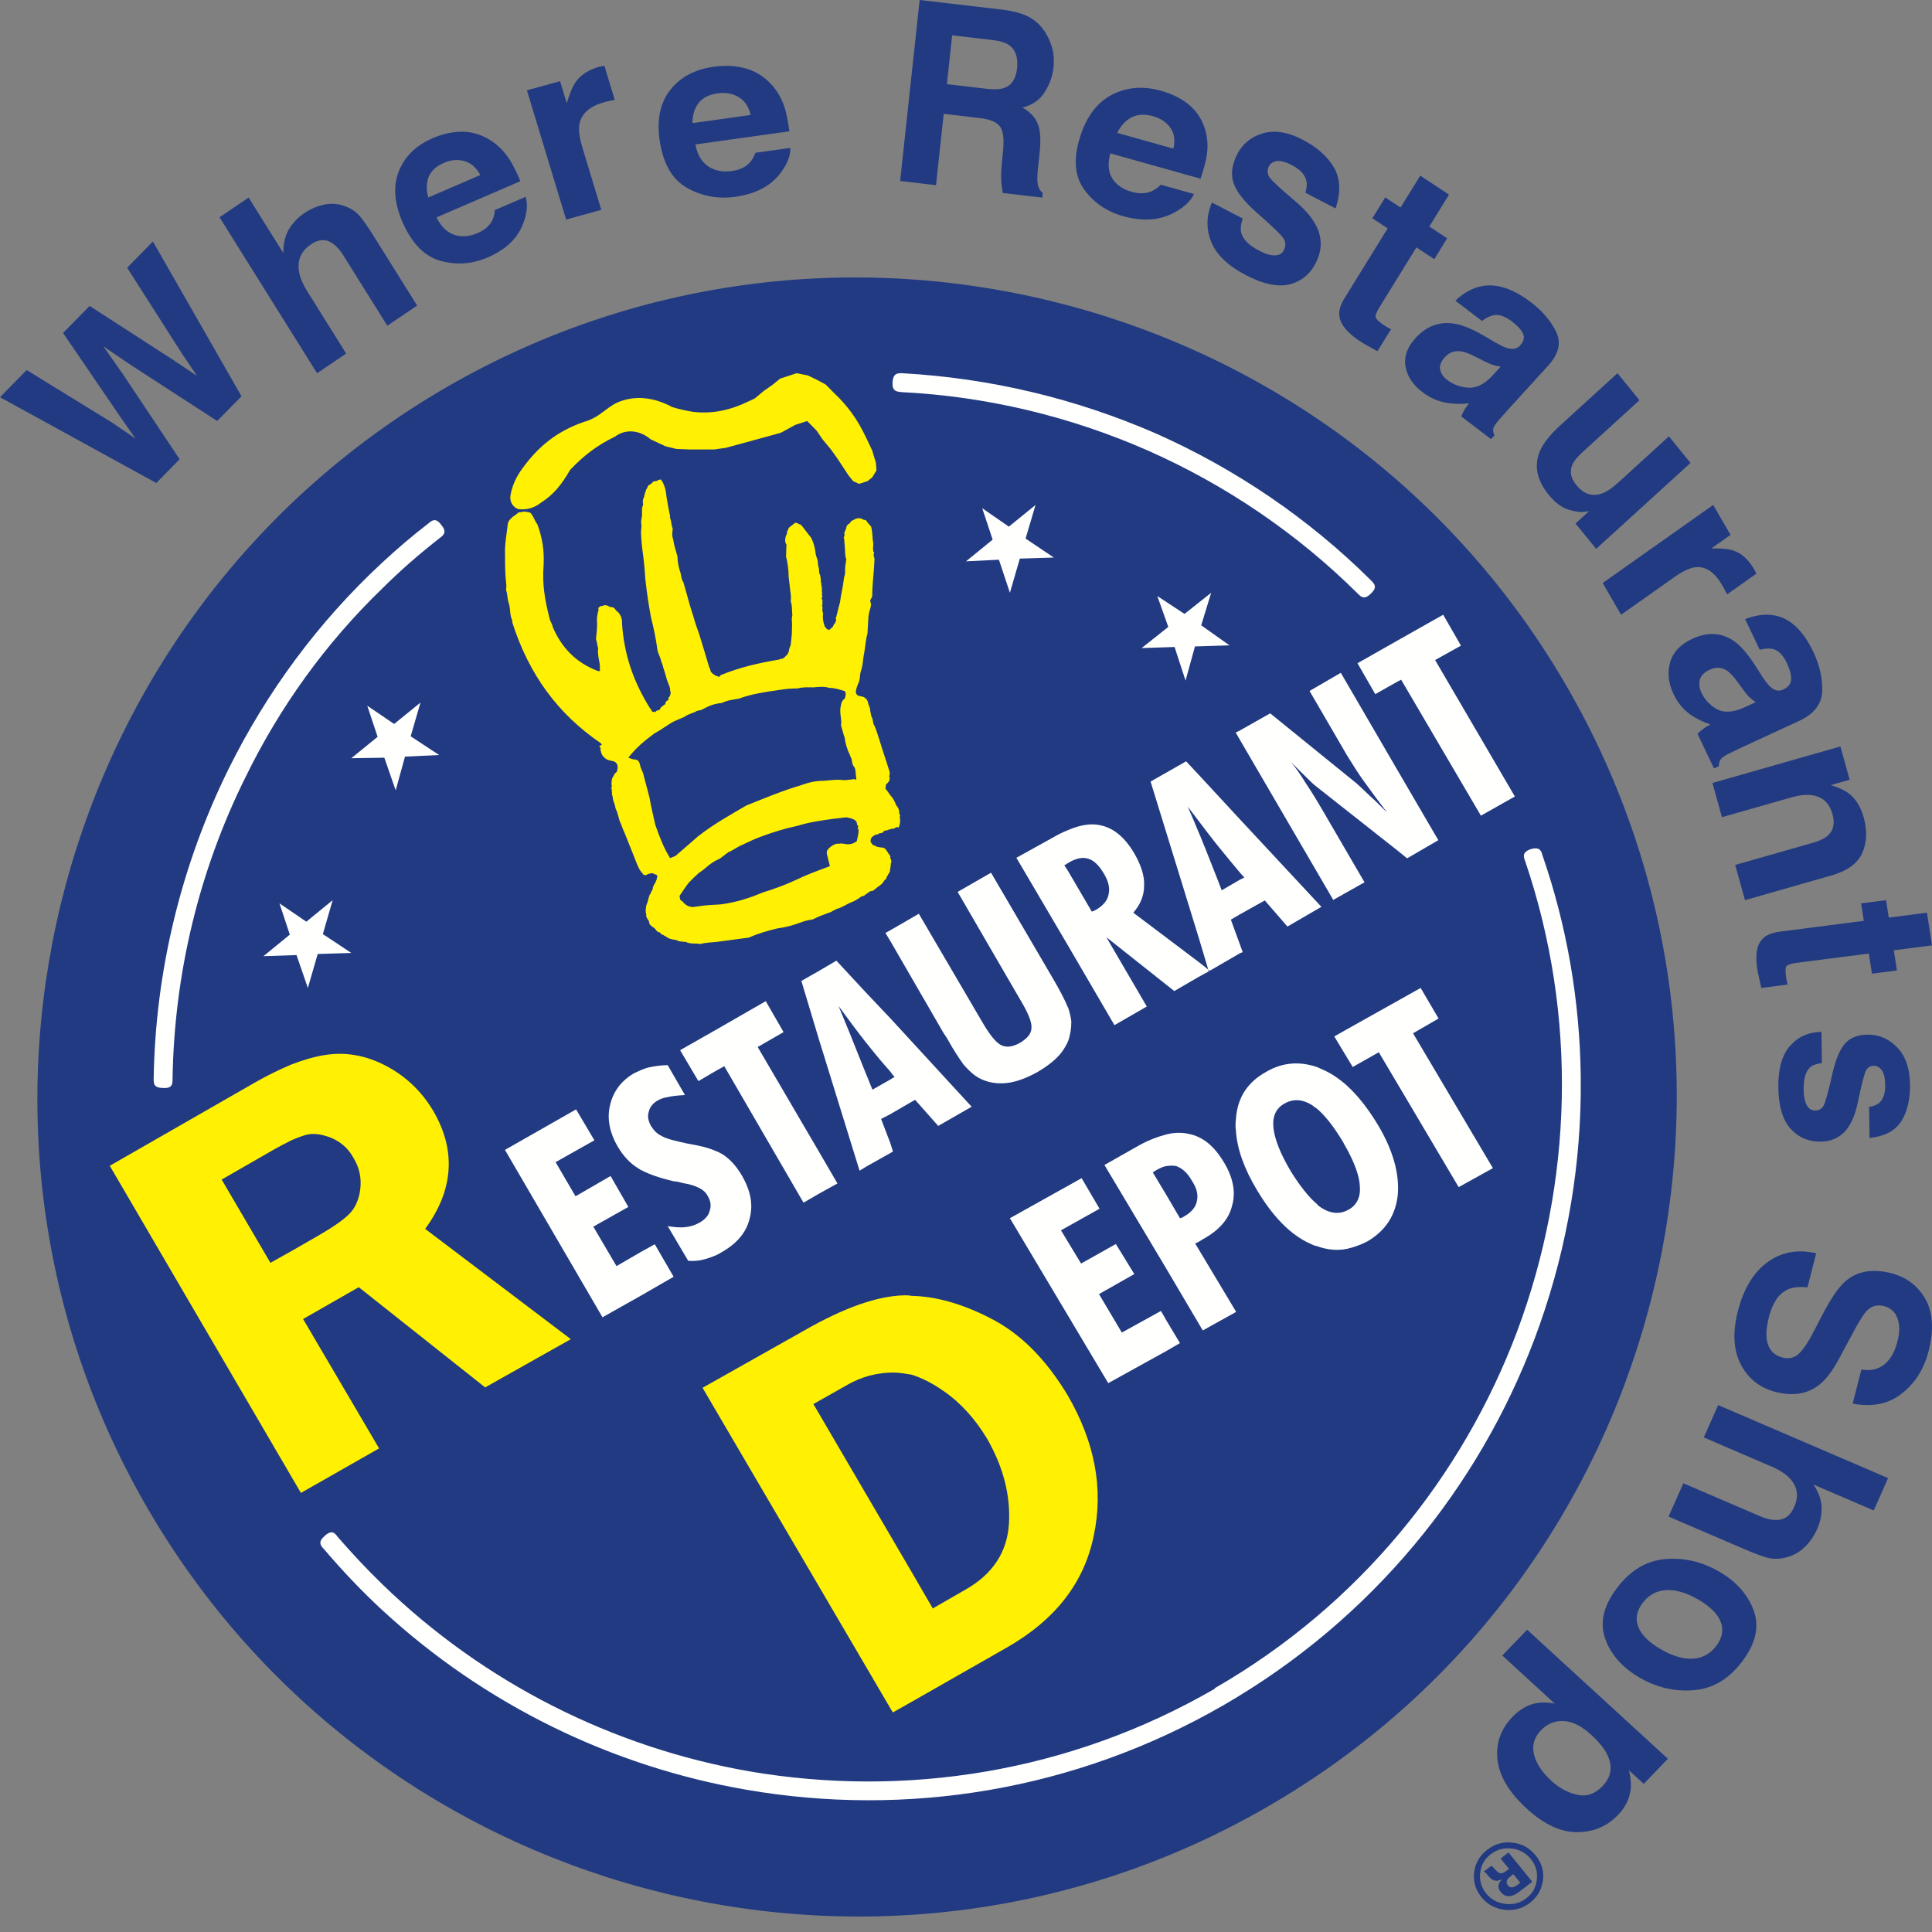
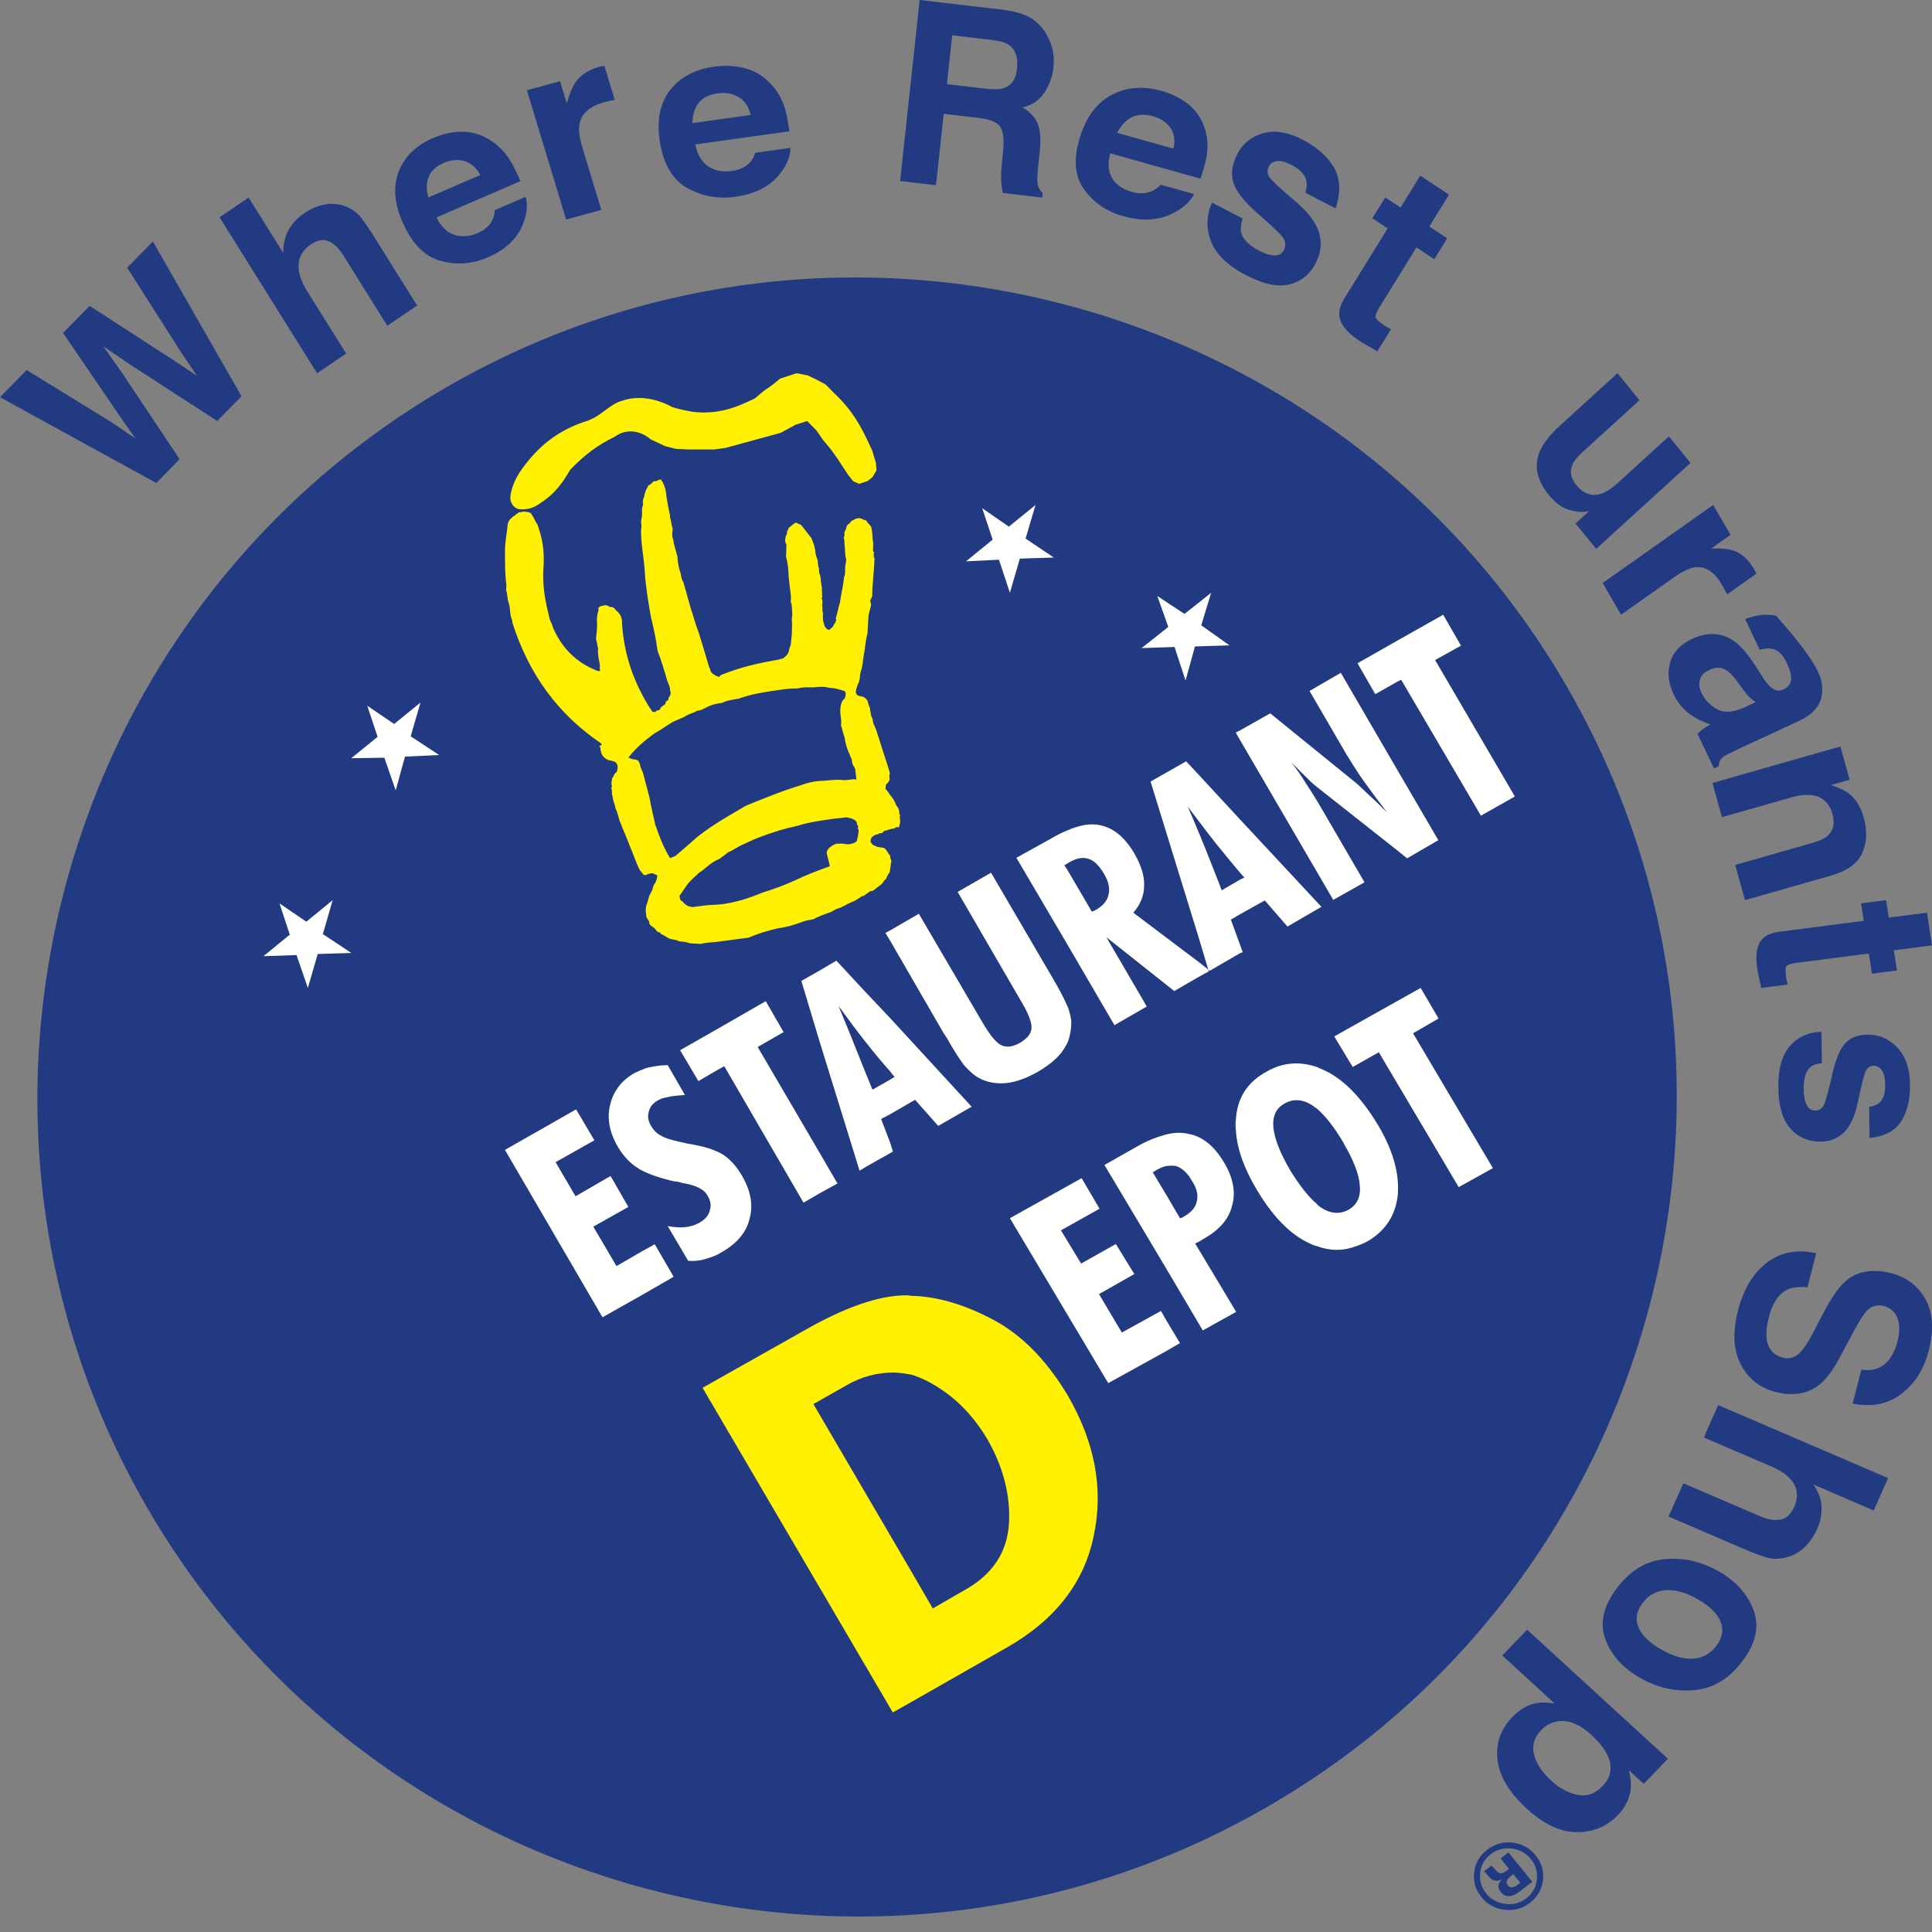
<svg xmlns="http://www.w3.org/2000/svg" width="88px" height="88px" viewBox="0 0 88 88" version="1.1">
  <rect x="0" y="0" width="88" height="88" fill="#808080" stroke="none" />
  <title>Restaurant_Depot</title>
  <g id="Page-1" stroke="none" stroke-width="1" fill="none" fill-rule="evenodd">
    <g id="Desktop-HD" transform="translate(-4385, -539)">
      <g id="logo-restaurant-depot" transform="translate(4329, 539)">
        <g id="Restaurant_Depot" transform="translate(56, 0)">
          <g id="Group-7" transform="translate(2, 13)">
            <path d="M68.512,30.93 C69.912,38.247 68.807,46.079 64.805,52.979 C55.966,68.275 36.299,73.554 21.002,64.715 C19.21,63.684 17.565,62.506 16.067,61.204 M5.583,43.01 C4.159,35.694 5.264,27.886 9.266,20.937 C18.105,5.665 37.772,0.386 53.069,9.201 C54.861,10.257 56.506,11.435 58.028,12.737" id="Stroke-1" stroke="#FFFFFE" stroke-width="2" stroke-linecap="round" stroke-linejoin="round" />
            <path d="M18.621,5.051 C36.201,-5.089 58.814,0.976 68.954,18.556 C79.095,36.136 73.055,58.725 55.475,68.865 C37.895,79.03 15.282,72.965 5.116,55.385 C-5.024,37.83 1.04,15.216 18.621,5.051" id="Fill-3" fill="#213A81" />
            <path d="M18.621,5.051 C36.201,-5.089 58.814,0.976 68.954,18.556 C79.095,36.136 73.055,58.725 55.475,68.865 C37.895,79.03 15.282,72.965 5.116,55.385 C-5.024,37.83 1.04,15.216 18.621,5.051 Z" id="Stroke-4" stroke="#213A81" />
            <path d="M19.455,6.525 C36.225,-3.149 57.807,2.621 67.481,19.39 C77.18,36.16 71.385,57.718 54.615,67.391 C37.846,77.09 16.263,71.295 6.59,54.526 C-3.084,37.781 2.685,16.198 19.455,6.525" id="Fill-5" fill="#213A81" />
-             <path d="M19.455,6.525 C36.225,-3.149 57.807,2.621 67.481,19.39 C77.18,36.16 71.385,57.718 54.615,67.391 C37.846,77.09 16.263,71.295 6.59,54.526 C-3.084,37.781 2.685,16.198 19.455,6.525 Z" id="Stroke-6" stroke="#213A81" stroke-width="0.216" />
          </g>
          <polyline id="Fill-8" fill="#213A81" points="1.214 16.855 5.125 19.262 6.17 19.977 5.459 18.958 2.873 15.166 4.082 13.935 7.92 16.415 8.974 17.121 8.289 16.108 5.792 12.194 6.964 11 11 18.048 9.893 19.175 5.974 16.636 4.707 15.774 5.59 17.032 8.182 20.917 7.119 22 0 18.092 1.214 16.855" />
          <path d="M14.801,9.313 C15.126,9.254 15.443,9.285 15.751,9.407 C16.013,9.509 16.224,9.654 16.385,9.841 C16.545,10.028 16.773,10.356 17.067,10.826 L19,13.918 L17.642,14.836 L15.639,11.632 C15.461,11.349 15.272,11.151 15.072,11.039 C14.799,10.875 14.496,10.906 14.162,11.131 C13.816,11.366 13.629,11.665 13.602,12.029 C13.575,12.394 13.702,12.801 13.985,13.252 L15.767,16.104 L14.442,17 L10,9.896 L11.325,9 L12.903,11.523 C12.903,11.089 12.991,10.726 13.167,10.435 C13.343,10.145 13.569,9.906 13.847,9.718 C14.158,9.508 14.477,9.373 14.801,9.313" id="Fill-9" fill="#213A81" />
          <path d="M19.524,8.06 C19.416,8.335 19.411,8.647 19.508,8.996 L21.877,7.973 C21.695,7.635 21.454,7.423 21.153,7.337 C20.853,7.251 20.54,7.279 20.216,7.419 C19.863,7.571 19.632,7.785 19.524,8.06 Z M21.056,6 C21.494,6.002 21.91,6.125 22.304,6.369 C22.657,6.581 22.955,6.875 23.2,7.25 C23.344,7.471 23.512,7.804 23.705,8.251 L19.88,9.903 C20.133,10.408 20.479,10.69 20.917,10.748 C21.184,10.786 21.466,10.742 21.761,10.614 C22.074,10.479 22.292,10.29 22.417,10.048 C22.485,9.916 22.526,9.757 22.539,9.57 L23.941,8.965 C24.042,9.287 24.013,9.671 23.854,10.118 C23.61,10.823 23.066,11.358 22.22,11.723 C21.523,12.025 20.812,12.08 20.088,11.888 C19.365,11.697 18.789,11.126 18.361,10.176 C17.96,9.285 17.893,8.498 18.16,7.815 C18.428,7.132 18.946,6.624 19.714,6.292 C20.171,6.095 20.618,5.997 21.056,6 L21.056,6 Z" id="Fill-10" fill="#213A81" />
          <path d="M27.386,3.023 C27.408,3.021 27.456,3.013 27.531,3 L28,4.548 C27.895,4.568 27.802,4.587 27.722,4.606 C27.641,4.625 27.576,4.641 27.527,4.654 C26.875,4.834 26.498,5.158 26.398,5.624 C26.341,5.887 26.385,6.255 26.53,6.73 L27.388,9.559 L25.786,10 L24,4.114 L25.511,3.698 L25.816,4.706 C25.949,4.247 26.087,3.92 26.229,3.725 C26.461,3.401 26.82,3.172 27.308,3.038 C27.338,3.03 27.364,3.024 27.386,3.023" id="Fill-11" fill="#213A81" />
          <path d="M31.816,4.696 C31.632,4.937 31.54,5.241 31.541,5.608 L34.191,5.237 C34.103,4.858 33.921,4.587 33.644,4.422 C33.368,4.259 33.048,4.202 32.685,4.252 C32.29,4.308 32.001,4.455 31.816,4.696 Z M33.932,3.109 C34.371,3.225 34.754,3.453 35.081,3.792 C35.375,4.09 35.591,4.452 35.732,4.88 C35.813,5.131 35.888,5.498 35.956,5.98 L31.671,6.579 C31.784,7.145 32.051,7.517 32.471,7.692 C32.726,7.802 33.018,7.834 33.347,7.788 C33.695,7.739 33.964,7.611 34.155,7.403 C34.258,7.291 34.342,7.143 34.406,6.959 L35.999,6.737 C36.01,7.077 35.873,7.442 35.587,7.833 C35.144,8.453 34.446,8.83 33.495,8.963 C32.709,9.072 31.98,8.94 31.308,8.565 C30.636,8.19 30.219,7.486 30.056,6.452 C29.905,5.484 30.059,4.703 30.519,4.11 C30.979,3.518 31.641,3.162 32.505,3.041 C33.018,2.969 33.494,2.992 33.932,3.109 L33.932,3.109 Z" id="Fill-12" fill="#213A81" />
          <path d="M43.37,1.609 L43.13,3.833 L44.93,4.043 C45.288,4.085 45.561,4.072 45.749,4.003 C46.082,3.882 46.274,3.59 46.324,3.125 C46.378,2.624 46.261,2.269 45.974,2.061 C45.813,1.944 45.56,1.865 45.216,1.825 L43.37,1.609 Z M46.922,0.803 C47.2,0.967 47.428,1.188 47.604,1.464 C47.75,1.693 47.858,1.939 47.929,2.203 C48,2.467 48.018,2.761 47.983,3.085 C47.941,3.476 47.806,3.849 47.579,4.205 C47.352,4.56 47.015,4.791 46.569,4.897 C46.914,5.092 47.147,5.338 47.267,5.636 C47.388,5.934 47.416,6.373 47.354,6.954 L47.294,7.51 C47.253,7.889 47.239,8.147 47.253,8.285 C47.272,8.504 47.352,8.673 47.495,8.792 L47.473,9 L45.675,8.79 C45.643,8.6 45.622,8.448 45.613,8.333 C45.594,8.096 45.596,7.855 45.618,7.611 L45.69,6.839 C45.741,6.31 45.69,5.948 45.54,5.751 C45.389,5.556 45.082,5.43 44.616,5.376 L42.984,5.185 L42.634,8.435 L41,8.244 L41.889,0 L45.69,0.444 C46.233,0.519 46.643,0.639 46.922,0.803 L46.922,0.803 Z" id="Fill-13" fill="#213A81" />
          <path d="M51.539,5.347 C51.266,5.49 51.049,5.725 50.887,6.053 L53.446,6.77 C53.534,6.396 53.489,6.081 53.312,5.825 C53.134,5.57 52.871,5.392 52.52,5.294 C52.139,5.187 51.812,5.205 51.539,5.347 Z M54.142,4.761 C54.483,5.039 54.725,5.394 54.868,5.827 C54.999,6.21 55.032,6.622 54.969,7.061 C54.931,7.319 54.837,7.678 54.684,8.139 L50.571,6.986 C50.422,7.541 50.498,7.981 50.799,8.305 C50.982,8.505 51.232,8.65 51.549,8.738 C51.885,8.833 52.185,8.824 52.449,8.713 C52.592,8.652 52.734,8.553 52.873,8.414 L54.384,8.837 C54.244,9.145 53.96,9.419 53.531,9.657 C52.862,10.038 52.072,10.102 51.162,9.847 C50.411,9.637 49.817,9.231 49.382,8.63 C48.945,8.029 48.883,7.232 49.195,6.239 C49.487,5.309 49.97,4.668 50.644,4.317 C51.317,3.966 52.067,3.906 52.894,4.138 C53.385,4.276 53.801,4.483 54.142,4.761 L54.142,4.761 Z" id="Fill-14" fill="#213A81" />
          <path d="M56.601,9.951 C56.513,10.237 56.493,10.461 56.542,10.626 C56.627,10.918 56.902,11.185 57.369,11.427 C57.642,11.569 57.879,11.638 58.079,11.633 C58.279,11.628 58.417,11.537 58.494,11.36 C58.567,11.189 58.559,11.026 58.469,10.871 C58.379,10.715 57.962,10.313 57.217,9.662 C56.684,9.186 56.347,8.763 56.207,8.392 C56.065,8.025 56.092,7.616 56.287,7.165 C56.518,6.632 56.908,6.275 57.458,6.092 C58.008,5.909 58.632,5.999 59.329,6.361 C59.991,6.705 60.468,7.128 60.76,7.632 C61.053,8.136 61.078,8.756 60.834,9.493 L59.458,8.778 C59.522,8.574 59.538,8.395 59.505,8.24 C59.439,7.956 59.221,7.718 58.851,7.526 C58.547,7.367 58.308,7.306 58.134,7.341 C57.961,7.376 57.844,7.462 57.785,7.599 C57.71,7.771 57.725,7.932 57.829,8.081 C57.931,8.233 58.354,8.624 59.098,9.252 C59.589,9.68 59.91,10.109 60.061,10.538 C60.208,10.969 60.187,11.402 59.998,11.837 C59.751,12.409 59.353,12.775 58.805,12.935 C58.258,13.094 57.576,12.962 56.759,12.537 C55.926,12.105 55.394,11.593 55.164,11.003 C54.933,10.413 54.946,9.82 55.203,9.226 L56.601,9.951" id="Fill-15" fill="#213A81" />
          <path d="M62.509,9.943 L63.096,8.992 L63.793,9.453 L64.691,8 L66,8.865 L65.103,10.318 L65.916,10.855 L65.329,11.806 L64.516,11.268 L62.826,14.005 C62.695,14.217 62.639,14.366 62.659,14.453 C62.679,14.54 62.822,14.671 63.088,14.847 C63.128,14.873 63.171,14.899 63.218,14.925 C63.264,14.95 63.311,14.974 63.359,14.995 L62.738,16 L62.087,15.631 C61.451,15.242 61.094,14.85 61.016,14.455 C60.964,14.202 61.037,13.914 61.237,13.591 L63.206,10.403 L62.509,9.943" id="Fill-16" fill="#213A81" />
-           <path d="M68.354,16.698 C68.232,16.683 68.118,16.659 68.01,16.626 C67.903,16.592 67.767,16.533 67.603,16.45 L67.274,16.283 C66.968,16.123 66.729,16.03 66.555,16.004 C66.261,15.959 66.013,16.049 65.809,16.271 C65.629,16.47 65.558,16.659 65.598,16.839 C65.637,17.018 65.743,17.174 65.915,17.305 C66.188,17.513 66.506,17.631 66.87,17.659 C67.234,17.688 67.597,17.511 67.96,17.13 L68.354,16.698 Z M68.077,15.579 C68.335,15.729 68.532,15.823 68.67,15.859 C68.914,15.926 69.104,15.885 69.239,15.736 C69.404,15.555 69.449,15.378 69.375,15.204 C69.3,15.031 69.129,14.843 68.863,14.64 C68.564,14.412 68.292,14.317 68.046,14.356 C67.867,14.387 67.686,14.475 67.504,14.62 L66.291,13.697 C66.663,13.338 67.065,13.117 67.496,13.033 C68.176,12.905 68.921,13.15 69.731,13.767 C70.258,14.168 70.641,14.618 70.881,15.115 C71.121,15.613 70.999,16.127 70.514,16.658 L68.671,18.679 C68.543,18.819 68.391,18.991 68.215,19.195 C68.087,19.351 68.019,19.472 68.01,19.556 C68.002,19.64 68.023,19.731 68.072,19.827 L67.914,20 L66.56,18.968 C66.602,18.851 66.651,18.748 66.707,18.66 C66.763,18.572 66.831,18.475 66.913,18.369 C66.581,18.409 66.246,18.403 65.908,18.35 C65.506,18.285 65.134,18.123 64.791,17.861 C64.353,17.528 64.096,17.139 64.019,16.693 C63.942,16.248 64.095,15.816 64.477,15.397 C64.972,14.854 65.559,14.635 66.238,14.741 C66.61,14.799 67.065,14.986 67.603,15.3 L68.077,15.579 L68.077,15.579 Z" id="Fill-17" fill="#213A81" />
          <path d="M74.675,18.23 L72.094,20.582 C71.85,20.804 71.691,21.001 71.617,21.173 C71.486,21.477 71.547,21.785 71.8,22.095 C72.124,22.493 72.5,22.625 72.929,22.49 C73.159,22.414 73.411,22.25 73.686,22 L76.016,19.877 L77,21.086 L72.703,25 L71.763,23.845 L72.378,23.284 C72.356,23.285 72.294,23.294 72.192,23.31 C72.09,23.326 71.989,23.326 71.889,23.311 C71.58,23.271 71.325,23.191 71.127,23.071 C70.928,22.951 70.734,22.775 70.545,22.543 C70.001,21.875 69.864,21.215 70.135,20.563 C70.281,20.204 70.599,19.801 71.09,19.354 L73.674,17 L74.675,18.23" id="Fill-18" fill="#213A81" />
          <path d="M79.935,25.999 C79.944,26.019 79.966,26.063 80,26.13 L78.67,27.07 C78.621,26.975 78.576,26.892 78.536,26.82 C78.497,26.747 78.464,26.689 78.438,26.645 C78.099,26.061 77.699,25.791 77.238,25.835 C76.979,25.86 76.648,26.015 76.245,26.3 L73.838,28 L73,26.556 L78.033,23 L78.824,24.362 L77.947,24.981 C78.412,24.97 78.754,25.004 78.974,25.084 C79.337,25.211 79.645,25.493 79.898,25.928 C79.914,25.956 79.926,25.979 79.935,25.999" id="Fill-19" fill="#213A81" />
-           <path d="M79.972,31.982 C79.869,31.916 79.776,31.844 79.695,31.767 C79.613,31.689 79.518,31.574 79.408,31.424 L79.188,31.122 C78.985,30.838 78.811,30.647 78.668,30.551 C78.425,30.388 78.161,30.372 77.876,30.504 C77.622,30.621 77.472,30.775 77.425,30.967 C77.378,31.158 77.403,31.353 77.498,31.552 C77.648,31.869 77.881,32.117 78.195,32.297 C78.51,32.476 78.918,32.456 79.42,32.237 L79.972,31.982 Z M80.243,30.776 C80.406,31.029 80.542,31.202 80.649,31.295 C80.838,31.461 81.028,31.501 81.218,31.413 C81.45,31.306 81.572,31.152 81.584,30.951 C81.596,30.75 81.528,30.495 81.381,30.185 C81.215,29.837 81.012,29.631 80.77,29.566 C80.593,29.521 80.388,29.532 80.154,29.598 L79.488,28.2 C79.997,28.002 80.468,27.951 80.9,28.046 C81.581,28.202 82.145,28.749 82.592,29.687 C82.882,30.297 83.018,30.896 82.998,31.484 C82.978,32.071 82.628,32.522 81.947,32.837 L79.354,34.034 C79.175,34.117 78.958,34.221 78.706,34.346 C78.521,34.444 78.405,34.532 78.36,34.61 C78.314,34.688 78.291,34.784 78.292,34.898 L78.07,35 L77.321,33.427 C77.411,33.332 77.502,33.253 77.591,33.191 C77.681,33.128 77.786,33.063 77.907,32.996 C77.59,32.896 77.292,32.751 77.012,32.559 C76.68,32.329 76.419,32.016 76.231,31.621 C75.99,31.115 75.938,30.63 76.074,30.166 C76.209,29.702 76.545,29.346 77.082,29.098 C77.777,28.776 78.407,28.808 78.971,29.194 C79.279,29.406 79.603,29.777 79.944,30.307 L80.243,30.776 L80.243,30.776 Z" id="Fill-20" fill="#213A81" />
+           <path d="M79.972,31.982 C79.869,31.916 79.776,31.844 79.695,31.767 C79.613,31.689 79.518,31.574 79.408,31.424 L79.188,31.122 C78.985,30.838 78.811,30.647 78.668,30.551 C78.425,30.388 78.161,30.372 77.876,30.504 C77.622,30.621 77.472,30.775 77.425,30.967 C77.378,31.158 77.403,31.353 77.498,31.552 C77.648,31.869 77.881,32.117 78.195,32.297 C78.51,32.476 78.918,32.456 79.42,32.237 L79.972,31.982 Z M80.243,30.776 C80.406,31.029 80.542,31.202 80.649,31.295 C80.838,31.461 81.028,31.501 81.218,31.413 C81.45,31.306 81.572,31.152 81.584,30.951 C81.596,30.75 81.528,30.495 81.381,30.185 C81.215,29.837 81.012,29.631 80.77,29.566 C80.593,29.521 80.388,29.532 80.154,29.598 L79.488,28.2 C79.997,28.002 80.468,27.951 80.9,28.046 C82.882,30.297 83.018,30.896 82.998,31.484 C82.978,32.071 82.628,32.522 81.947,32.837 L79.354,34.034 C79.175,34.117 78.958,34.221 78.706,34.346 C78.521,34.444 78.405,34.532 78.36,34.61 C78.314,34.688 78.291,34.784 78.292,34.898 L78.07,35 L77.321,33.427 C77.411,33.332 77.502,33.253 77.591,33.191 C77.681,33.128 77.786,33.063 77.907,32.996 C77.59,32.896 77.292,32.751 77.012,32.559 C76.68,32.329 76.419,32.016 76.231,31.621 C75.99,31.115 75.938,30.63 76.074,30.166 C76.209,29.702 76.545,29.346 77.082,29.098 C77.777,28.776 78.407,28.808 78.971,29.194 C79.279,29.406 79.603,29.777 79.944,30.307 L80.243,30.776 L80.243,30.776 Z" id="Fill-20" fill="#213A81" />
          <path d="M84.823,38.852 C84.612,39.328 84.141,39.671 83.41,39.879 L79.482,41 L79.036,39.397 L82.582,38.385 C82.889,38.297 83.113,38.189 83.255,38.062 C83.513,37.828 83.584,37.502 83.468,37.085 C83.326,36.572 83.009,36.282 82.518,36.217 C82.259,36.184 81.949,36.219 81.588,36.322 L78.433,37.222 L78,35.663 L83.828,34 L84.249,35.516 L83.391,35.76 C83.748,35.871 84.017,35.995 84.199,36.133 C84.524,36.38 84.754,36.746 84.889,37.23 C85.056,37.835 85.035,38.376 84.823,38.852" id="Fill-21" fill="#213A81" />
          <path d="M84.771,41.147 L85.908,41 L86.031,41.795 L87.77,41.571 L88,43.06 L86.261,43.285 L86.402,44.203 L85.265,44.35 L85.123,43.432 L81.836,43.856 C81.581,43.889 81.427,43.939 81.373,44.006 C81.319,44.073 81.315,44.256 81.362,44.557 C81.369,44.602 81.378,44.649 81.389,44.699 C81.4,44.749 81.414,44.797 81.429,44.845 L80.225,45 L80.071,44.298 C79.935,43.595 79.994,43.095 80.247,42.799 C80.407,42.607 80.681,42.486 81.069,42.436 L84.894,41.942 L84.771,41.147" id="Fill-22" fill="#213A81" />
          <path d="M82.985,48.42 C82.725,48.454 82.54,48.524 82.433,48.629 C82.239,48.814 82.146,49.153 82.154,49.645 C82.158,49.934 82.204,50.163 82.292,50.333 C82.381,50.502 82.511,50.585 82.682,50.583 C82.847,50.581 82.971,50.511 83.055,50.374 C83.139,50.236 83.28,49.727 83.477,48.847 C83.627,48.213 83.819,47.77 84.053,47.517 C84.284,47.263 84.62,47.133 85.062,47.128 C85.583,47.12 86.033,47.314 86.413,47.708 C86.794,48.102 86.989,48.66 86.999,49.384 C87.009,50.071 86.877,50.633 86.602,51.069 C86.327,51.505 85.845,51.76 85.156,51.834 L85.135,50.414 C85.324,50.391 85.473,50.335 85.581,50.248 C85.778,50.084 85.874,49.809 85.868,49.421 C85.864,49.102 85.811,48.876 85.709,48.742 C85.607,48.608 85.489,48.542 85.355,48.544 C85.186,48.546 85.066,48.619 84.992,48.765 C84.915,48.909 84.786,49.416 84.605,50.284 C84.476,50.863 84.273,51.293 83.997,51.574 C83.717,51.852 83.365,51.994 82.94,52 C82.38,52.007 81.92,51.812 81.559,51.413 C81.199,51.014 81.013,50.393 81.001,49.549 C80.988,48.688 81.167,48.05 81.537,47.635 C81.906,47.219 82.382,47.008 82.964,47 L82.985,48.42" id="Fill-23" fill="#213A81" />
          <path d="M82.328,58.635 C81.944,58.6 81.642,58.634 81.421,58.737 C81.019,58.926 80.736,59.341 80.573,59.982 C80.475,60.367 80.439,60.689 80.467,60.949 C80.52,61.442 80.777,61.741 81.238,61.845 C81.506,61.906 81.744,61.839 81.95,61.646 C82.151,61.451 82.369,61.125 82.603,60.668 L83.008,59.889 C83.407,59.123 83.76,58.611 84.066,58.353 C84.578,57.914 85.238,57.787 86.044,57.969 C86.78,58.136 87.327,58.527 87.684,59.144 C88.042,59.76 88.096,60.558 87.846,61.538 C87.636,62.357 87.228,63.003 86.621,63.477 C86.014,63.951 85.27,64.103 84.387,63.933 L84.783,62.382 C85.279,62.464 85.678,62.338 85.982,62.002 C86.183,61.778 86.332,61.476 86.429,61.097 C86.536,60.676 86.534,60.319 86.421,60.028 C86.309,59.736 86.094,59.554 85.777,59.482 C85.486,59.416 85.237,59.491 85.03,59.707 C84.893,59.844 84.694,60.158 84.432,60.648 L83.749,61.919 C83.45,62.475 83.138,62.874 82.815,63.114 C82.312,63.485 81.696,63.589 80.967,63.424 C80.219,63.255 79.668,62.843 79.312,62.188 C78.956,61.533 78.905,60.71 79.158,59.72 C79.416,58.708 79.862,57.968 80.496,57.499 C81.131,57.03 81.873,56.891 82.724,57.085 L82.328,58.635" id="Fill-24" fill="#213A81" />
          <path d="M82.17,70.497 C81.921,70.728 81.629,70.879 81.295,70.953 C81.011,71.016 80.749,71.016 80.507,70.953 C80.265,70.889 79.887,70.748 79.374,70.527 L76,69.077 L76.675,67.561 L80.168,69.062 C80.477,69.194 80.749,69.25 80.985,69.23 C81.311,69.212 81.557,69.016 81.722,68.644 C81.894,68.259 81.892,67.91 81.715,67.596 C81.539,67.283 81.205,67.02 80.713,66.809 L77.605,65.473 L78.26,64 L86,67.326 L85.345,68.799 L82.601,67.619 C82.84,67.977 82.964,68.323 82.971,68.661 C82.979,68.997 82.913,69.32 82.776,69.63 C82.621,69.977 82.419,70.266 82.17,70.497" id="Fill-25" fill="#213A81" />
          <path d="M74.625,74.109 C74.77,74.474 75.113,74.812 75.651,75.123 C76.189,75.435 76.676,75.577 77.113,75.55 C77.55,75.523 77.905,75.328 78.179,74.963 C78.452,74.599 78.517,74.234 78.374,73.87 C78.231,73.505 77.89,73.166 77.352,72.855 C76.814,72.543 76.325,72.401 75.885,72.428 C75.446,72.456 75.09,72.652 74.816,73.016 C74.543,73.381 74.479,73.745 74.625,74.109 Z M73.117,74.649 C72.857,73.926 73.031,73.158 73.64,72.347 C74.249,71.534 74.983,71.091 75.842,71.016 C76.701,70.941 77.523,71.132 78.312,71.588 C79.086,72.036 79.608,72.625 79.877,73.352 C80.145,74.08 79.975,74.85 79.366,75.662 C78.757,76.474 78.019,76.915 77.152,76.986 C76.285,77.056 75.464,76.866 74.689,76.418 C73.902,75.962 73.378,75.372 73.117,74.649 L73.117,74.649 Z" id="Fill-26" fill="#213A81" />
          <g id="Group-30" transform="translate(67, 74)" fill="#213A81">
            <path d="M4.839,7.749 C5.265,7.843 5.648,7.714 5.988,7.361 C6.396,6.937 6.468,6.455 6.205,5.915 C6.063,5.63 5.822,5.332 5.482,5.021 C4.945,4.528 4.43,4.323 3.939,4.407 C3.655,4.453 3.405,4.588 3.191,4.81 C2.88,5.133 2.773,5.499 2.87,5.908 C2.967,6.316 3.232,6.719 3.665,7.117 C4.022,7.443 4.413,7.654 4.839,7.749 Z M4.824,9.452 C4.078,9.449 3.321,9.095 2.552,8.391 C1.741,7.647 1.293,6.903 1.209,6.158 C1.125,5.415 1.351,4.764 1.887,4.206 C2.23,3.85 2.605,3.638 3.013,3.57 C3.237,3.534 3.505,3.542 3.816,3.596 L1.427,1.406 L2.558,0.231 L8.97,6.11 L7.871,7.252 L7.195,6.633 C7.273,6.94 7.301,7.218 7.28,7.466 C7.234,7.912 7.039,8.315 6.695,8.672 C6.193,9.194 5.569,9.454 4.824,9.452 L4.824,9.452 Z" id="Fill-27" />
            <path d="M1.927,11.956 C1.992,11.937 2.07,11.893 2.159,11.823 L2.247,11.755 L1.93,11.364 L1.79,11.473 C1.705,11.538 1.653,11.605 1.633,11.674 C1.612,11.744 1.632,11.815 1.692,11.889 C1.751,11.963 1.83,11.985 1.927,11.956 Z M1.709,10.377 L2.793,11.712 C2.708,11.777 2.58,11.875 2.411,12.005 C2.242,12.135 2.147,12.207 2.127,12.221 C2.013,12.297 1.904,12.344 1.802,12.361 C1.627,12.389 1.48,12.33 1.36,12.183 C1.269,12.07 1.236,11.965 1.259,11.865 C1.282,11.766 1.336,11.675 1.422,11.594 C1.322,11.643 1.237,11.666 1.166,11.666 C1.035,11.665 0.914,11.597 0.803,11.461 L0.706,11.341 C0.696,11.328 0.684,11.316 0.672,11.304 C0.66,11.292 0.645,11.282 0.63,11.273 L0.587,11.245 L0.927,10.981 C0.973,11.015 1.03,11.071 1.099,11.149 C1.169,11.227 1.22,11.275 1.254,11.295 C1.31,11.328 1.371,11.334 1.435,11.315 C1.471,11.304 1.518,11.279 1.575,11.24 L1.659,11.184 L1.735,11.125 L1.352,10.653 L1.709,10.377 Z M3.002,11.604 C3.039,11.256 2.948,10.947 2.729,10.678 C2.502,10.399 2.21,10.239 1.852,10.198 C1.495,10.156 1.177,10.244 0.896,10.461 C0.617,10.677 0.458,10.96 0.419,11.31 C0.381,11.66 0.474,11.974 0.698,12.25 C0.916,12.518 1.203,12.674 1.561,12.719 C1.923,12.765 2.244,12.681 2.523,12.464 C2.806,12.245 2.966,11.959 3.002,11.604 Z M0.148,11.266 C0.204,10.854 0.399,10.518 0.735,10.259 C1.081,9.991 1.468,9.881 1.894,9.93 C2.319,9.978 2.67,10.171 2.945,10.51 C3.231,10.862 3.34,11.253 3.273,11.685 C3.209,12.089 3.015,12.416 2.691,12.667 C2.351,12.93 1.965,13.037 1.533,12.988 C1.102,12.939 0.751,12.748 0.481,12.416 C0.203,12.074 0.092,11.691 0.148,11.266 L0.148,11.266 Z" id="Fill-29" />
          </g>
          <polyline id="Fill-31" fill="#FFFFFE" points="52.714 27.148 52.714 27.148 53.214 28.555 52 29.519 53.5 29.469 54 31 54.429 29.444 56 29.395 54.714 28.481 55.167 27 53.952 27.963 52.714 27.148" />
          <polyline id="Fill-32" fill="#FFFFFE" points="44.738 23.148 44.738 23.148 45.214 24.58 44 25.568 45.5 25.494 46 27 46.452 25.444 48 25.395 46.714 24.531 47.167 23 45.952 23.988 44.738 23.148" />
          <polyline id="Fill-33" fill="#FFFFFE" points="16.729 32.146 16.729 32.146 17.2 33.561 16 34.537 17.506 34.512 18.023 36 18.447 34.463 20 34.39 18.706 33.537 19.153 32 17.953 32.976 16.729 32.146" />
          <path d="M31.583,28.08 C31.414,27.591 31.294,27.077 31.125,26.515 C31.053,26.417 31.029,26.27 31.005,26.123 C30.932,25.928 30.86,25.61 30.86,25.365 C30.788,25.071 30.691,24.827 30.667,24.582 C30.595,24.387 30.619,24.289 30.643,24.093 C30.595,23.946 30.571,23.8 30.547,23.653 C30.499,23.579 30.522,23.506 30.522,23.506 C30.451,23.188 30.402,22.895 30.354,22.601 C30.33,22.357 30.306,22.21 30.185,21.965 L30.137,21.892 L30.113,21.843 C30.016,21.843 29.969,21.867 29.896,21.916 C29.8,21.916 29.8,21.916 29.751,21.941 L29.655,22.039 L29.535,22.112 C29.486,22.161 29.486,22.259 29.438,22.283 C29.414,22.381 29.342,22.528 29.342,22.626 C29.27,22.748 29.27,22.846 29.294,22.992 C29.221,23.139 29.245,23.286 29.245,23.482 C29.221,23.579 29.221,23.677 29.197,23.751 C29.221,23.897 29.221,23.995 29.197,24.191 C29.197,24.436 29.221,24.68 29.245,24.925 C29.318,25.463 29.366,25.854 29.39,26.343 C29.462,26.979 29.535,27.517 29.655,28.129 C29.775,28.618 29.872,29.058 29.944,29.596 C29.969,29.743 30.04,29.865 30.089,30.012 C30.113,30.159 30.185,30.257 30.21,30.404 C30.281,30.623 30.33,30.77 30.378,30.966 C30.426,31.113 30.499,31.235 30.522,31.382 L30.522,31.455 L30.547,31.529 C30.547,31.627 30.522,31.7 30.475,31.749 C30.426,31.798 30.475,31.847 30.426,31.896 C30.354,31.92 30.306,31.969 30.306,32.067 C30.257,32.116 30.185,32.14 30.089,32.238 C30.065,32.336 30.016,32.36 29.92,32.36 L29.872,32.409 L29.824,32.434 C29.727,32.434 29.679,32.385 29.679,32.385 L29.655,32.311 L29.607,32.262 C28.86,31.064 28.426,29.841 28.33,28.373 C28.354,28.202 28.257,27.933 28.065,27.811 L27.992,27.713 C27.944,27.664 27.847,27.64 27.751,27.64 C27.727,27.591 27.631,27.566 27.534,27.566 C27.486,27.591 27.342,27.615 27.342,27.615 C27.269,27.664 27.221,27.713 27.269,27.762 C27.197,28.007 27.173,28.178 27.197,28.422 C27.197,28.667 27.173,28.863 27.149,29.058 C27.149,29.156 27.173,29.205 27.173,29.205 C27.221,29.352 27.197,29.45 27.245,29.499 C27.221,29.694 27.245,29.841 27.269,29.988 C27.293,30.135 27.342,30.281 27.317,30.477 L27.342,30.526 L27.293,30.575 L27.197,30.55 C26.257,30.183 25.582,29.523 25.172,28.545 C25.149,28.398 25.052,28.3 25.028,28.153 C24.811,27.297 24.691,26.612 24.763,25.707 C24.787,25.071 24.715,24.533 24.474,23.873 C24.377,23.775 24.353,23.628 24.233,23.457 C24.233,23.457 24.209,23.408 24.161,23.359 C24.064,23.335 24.016,23.286 23.967,23.335 C23.92,23.286 23.92,23.286 23.871,23.31 L23.775,23.31 C23.726,23.335 23.726,23.335 23.63,23.335 C23.582,23.384 23.534,23.408 23.534,23.408 C23.485,23.457 23.413,23.506 23.365,23.531 C23.269,23.628 23.148,23.702 23.124,23.897 C23.076,24.362 22.98,24.802 23.004,25.292 C23.004,25.707 23.004,26.148 23.052,26.539 C23.076,26.686 23.052,26.784 23.052,26.881 C23.124,27.077 23.1,27.273 23.172,27.468 C23.245,27.689 23.22,27.86 23.269,28.08 C23.317,28.227 23.341,28.276 23.341,28.373 C24.088,30.697 25.39,32.507 27.366,33.852 L27.414,33.926 C27.414,33.926 27.342,33.95 27.293,33.999 L27.342,34.048 C27.39,34.097 27.317,34.146 27.366,34.195 C27.39,34.439 27.606,34.611 27.775,34.635 L27.872,34.659 C28.065,34.684 28.185,34.831 28.113,35.075 C28.113,35.173 28.041,35.198 27.992,35.246 C27.944,35.393 27.872,35.418 27.872,35.516 C27.847,35.613 27.847,35.711 27.872,35.858 C27.823,35.907 27.823,35.907 27.872,35.956 C27.847,36.054 27.896,36.103 27.872,36.2 C27.92,36.249 27.896,36.347 27.944,36.494 C27.968,36.543 28.016,36.69 28.041,36.836 C28.113,36.959 28.137,37.105 28.185,37.252 C28.209,37.399 28.282,37.497 28.354,37.717 C28.547,38.157 28.715,38.622 28.908,39.087 C29.005,39.331 29.077,39.551 29.197,39.698 L29.294,39.82 C29.318,39.869 29.414,39.869 29.462,39.845 C29.51,39.796 29.607,39.796 29.679,39.771 C29.751,39.771 29.8,39.82 29.896,39.845 L29.944,39.894 L29.92,39.992 C29.92,40.089 29.872,40.114 29.848,40.212 C29.8,40.261 29.727,40.407 29.727,40.505 C29.655,40.627 29.631,40.725 29.583,40.774 C29.51,40.994 29.51,41.092 29.438,41.239 C29.414,41.41 29.39,41.508 29.438,41.655 C29.414,41.753 29.462,41.802 29.535,41.924 C29.583,41.973 29.558,42.071 29.607,42.119 C29.703,42.217 29.775,42.242 29.824,42.291 C29.92,42.413 29.944,42.462 30.04,42.462 C30.089,42.511 30.137,42.584 30.21,42.584 C30.257,42.633 30.354,42.658 30.402,42.706 C30.522,42.78 30.619,42.78 30.716,42.804 C30.812,42.804 30.86,42.853 30.956,42.878 C31.029,42.878 31.125,42.902 31.221,42.902 C31.342,42.951 31.462,42.976 31.583,42.976 L31.583,41.312 C31.559,41.312 31.535,41.312 31.511,41.312 C31.342,41.288 31.197,41.214 31.077,41.043 C30.981,41.043 30.956,40.897 30.956,40.799 C31.077,40.627 31.197,40.432 31.366,40.212 C31.439,40.138 31.511,40.065 31.583,39.992 L31.583,38.279 L30.764,38.989 L30.522,39.087 C30.21,38.573 30.065,38.182 29.848,37.57 C29.751,37.105 29.655,36.763 29.583,36.323 C29.486,35.98 29.414,35.662 29.318,35.32 C29.294,35.173 29.221,35.075 29.173,34.929 C29.149,34.855 29.149,34.757 29.077,34.659 C29.029,34.611 28.932,34.586 28.836,34.586 L28.619,34.513 C28.956,34.072 29.366,33.73 29.8,33.412 C30.161,33.216 30.426,32.996 30.716,32.849 L31.173,32.654 C31.294,32.556 31.414,32.532 31.583,32.458 L31.583,28.08 Z M28.016,19.886 C27.197,20.278 26.57,20.767 25.968,21.403 C25.606,22.039 25.221,22.528 24.643,22.895 C24.329,23.139 23.992,23.237 23.606,23.188 C23.389,23.115 23.22,22.895 23.245,22.601 C23.317,22.136 23.51,21.72 23.799,21.329 C24.546,20.302 25.39,19.642 26.57,19.226 C26.932,19.128 27.221,18.957 27.534,18.712 C27.8,18.516 28.016,18.345 28.354,18.247 C29.101,18.003 29.896,18.15 30.619,18.541 C30.932,18.639 31.27,18.712 31.583,18.761 L31.583,20.473 L31.414,20.473 L30.812,20.449 L30.306,20.326 L29.631,20.008 C29.149,19.593 28.498,19.519 28.016,19.886 Z M31.583,42.976 L31.583,41.312 C31.776,41.288 31.921,41.263 32.137,41.239 C32.378,41.214 32.619,41.214 32.86,41.19 C33.559,41.092 34.09,40.921 34.74,40.652 C35.294,40.481 35.752,40.31 36.234,40.089 C36.74,39.845 37.198,39.674 37.801,39.453 L37.68,38.964 C37.632,38.817 37.656,38.72 37.801,38.597 C37.921,38.5 37.97,38.475 38.114,38.426 C38.21,38.451 38.259,38.402 38.355,38.426 C38.451,38.426 38.548,38.451 38.548,38.451 C38.741,38.475 38.933,38.402 39.03,38.304 C39.054,38.133 39.126,37.986 39.102,37.741 L39.054,37.79 C39.078,37.692 39.126,37.643 39.03,37.546 C39.054,37.448 38.958,37.35 38.885,37.325 C38.741,37.252 38.644,37.252 38.548,37.228 C38.307,37.252 38.162,37.277 37.921,37.301 C37.391,37.374 36.861,37.448 36.307,37.619 C35.728,37.741 35.174,37.913 34.596,38.133 C34.331,38.23 34.09,38.353 33.824,38.475 C33.583,38.573 33.367,38.744 33.173,38.817 L32.788,39.111 C32.547,39.209 32.378,39.331 32.234,39.453 C32.065,39.6 31.968,39.674 31.848,39.747 C31.752,39.845 31.655,39.918 31.583,39.992 L31.583,38.279 L31.776,38.108 C32.523,37.521 33.246,37.13 33.993,36.69 C34.909,36.323 35.608,36.029 36.499,35.76 C36.909,35.613 37.198,35.564 37.536,35.564 C37.777,35.54 37.994,35.516 38.235,35.516 C38.427,35.54 38.524,35.54 38.668,35.516 C38.765,35.516 38.813,35.491 38.909,35.491 L39.006,35.516 L38.982,35.271 C38.958,35.124 38.982,35.026 38.885,34.904 C38.813,34.806 38.813,34.708 38.789,34.562 C38.741,34.513 38.717,34.366 38.644,34.244 C38.572,34.048 38.5,33.852 38.476,33.608 C38.403,33.412 38.379,33.265 38.307,33.045 C38.331,32.874 38.307,32.703 38.283,32.556 C38.283,32.458 38.259,32.311 38.283,32.238 C38.307,32.042 38.355,31.896 38.476,31.822 C38.524,31.675 38.548,31.578 38.476,31.48 C38.235,31.406 38.018,31.333 37.777,31.333 C37.536,31.26 37.295,31.284 37.054,31.309 C36.813,31.309 36.62,31.284 36.331,31.357 C35.993,31.357 35.776,31.382 35.463,31.431 C34.788,31.529 34.258,31.602 33.656,31.822 C33.367,31.871 33.126,31.896 32.885,32.018 C32.644,32.042 32.426,32.091 32.186,32.214 L31.944,32.336 L31.727,32.385 C31.679,32.434 31.631,32.434 31.583,32.458 L31.583,28.08 C31.655,28.349 31.752,28.618 31.848,28.887 C32.017,29.425 32.137,29.841 32.306,30.404 C32.354,30.452 32.354,30.55 32.378,30.599 L32.426,30.648 L32.475,30.697 L32.595,30.77 C32.644,30.819 32.692,30.77 32.74,30.844 L32.836,30.746 C33.752,30.379 34.523,30.208 35.511,30.037 C35.56,29.988 35.608,30.037 35.704,29.963 C35.752,29.914 35.873,29.841 35.921,29.694 C35.945,29.596 35.945,29.523 36.017,29.376 C36.042,29.181 36.042,29.083 36.066,28.887 C36.066,28.667 36.09,28.471 36.066,28.227 C36.066,28.129 36.066,28.129 36.09,28.031 C36.066,27.786 36.09,27.591 36.017,27.395 C36.042,27.199 36.017,27.053 35.993,26.906 C35.993,26.808 35.969,26.759 35.969,26.661 C35.945,26.515 35.945,26.417 35.921,26.27 C35.921,25.928 35.873,25.634 35.801,25.341 C35.825,25.145 35.801,24.998 35.825,24.802 C35.752,24.705 35.752,24.607 35.776,24.509 C35.776,24.411 35.825,24.387 35.849,24.289 L35.849,24.191 L35.897,24.142 L35.921,24.044 L36.017,23.971 L36.138,23.873 C36.138,23.873 36.186,23.849 36.234,23.8 C36.283,23.849 36.331,23.8 36.379,23.873 C36.475,23.873 36.499,23.922 36.596,24.044 C36.716,24.191 36.837,24.362 36.957,24.509 C37.078,24.778 37.126,24.974 37.15,25.218 C37.174,25.365 37.222,25.414 37.247,25.561 C37.247,25.659 37.271,25.732 37.271,25.805 C37.319,25.879 37.295,25.976 37.319,26.123 C37.367,26.172 37.367,26.27 37.391,26.417 C37.391,26.417 37.367,26.515 37.415,26.563 C37.391,26.661 37.439,26.71 37.439,26.808 C37.415,26.906 37.463,26.955 37.439,27.053 C37.439,27.151 37.488,27.199 37.415,27.248 C37.463,27.297 37.463,27.395 37.463,27.395 C37.439,27.493 37.488,27.542 37.439,27.566 C37.463,27.64 37.463,27.64 37.463,27.713 C37.439,27.811 37.488,27.884 37.488,27.958 C37.463,28.153 37.488,28.3 37.56,28.52 C37.584,28.569 37.68,28.667 37.68,28.667 L37.777,28.691 C37.825,28.643 37.873,28.594 37.921,28.569 L37.994,28.422 L38.042,28.373 C38.066,28.276 38.114,28.251 38.066,28.178 C38.162,27.86 38.186,27.664 38.259,27.444 C38.307,27.053 38.379,26.833 38.427,26.441 L38.451,26.27 C38.524,26.123 38.476,25.976 38.5,25.781 C38.524,25.683 38.524,25.585 38.548,25.487 C38.476,25.292 38.5,25.096 38.476,24.851 C38.451,24.705 38.476,24.607 38.427,24.46 C38.427,24.46 38.5,24.436 38.451,24.387 C38.451,24.387 38.5,24.338 38.451,24.289 C38.476,24.191 38.524,24.142 38.548,24.044 C38.548,23.946 38.596,23.922 38.644,23.873 L38.717,23.824 C38.765,23.702 38.861,23.702 38.982,23.628 C39.126,23.579 39.223,23.604 39.343,23.677 C39.44,23.677 39.488,23.726 39.512,23.8 C39.56,23.849 39.656,23.946 39.681,23.995 C39.753,24.289 39.729,24.484 39.777,24.778 C39.777,24.876 39.753,24.974 39.777,25.12 L39.825,25.169 C39.777,25.218 39.801,25.267 39.801,25.365 C39.849,25.414 39.825,25.512 39.825,25.61 C39.801,26.148 39.729,26.612 39.729,27.151 C39.705,27.248 39.656,27.273 39.632,27.371 C39.681,27.444 39.632,27.468 39.681,27.517 C39.656,27.713 39.584,27.86 39.56,28.056 C39.536,28.325 39.536,28.569 39.512,28.863 C39.415,29.181 39.415,29.523 39.343,29.841 C39.319,30.037 39.295,30.135 39.295,30.232 L39.271,30.33 C39.271,30.428 39.199,30.55 39.174,30.746 C39.174,30.844 39.15,31.04 39.078,31.161 C39.054,31.26 39.006,31.309 38.982,31.504 C38.982,31.602 39.054,31.7 39.15,31.7 L39.247,31.724 C39.343,31.724 39.512,31.847 39.536,31.993 C39.56,32.14 39.656,32.262 39.632,32.36 C39.681,32.507 39.656,32.605 39.729,32.703 C39.777,32.849 39.753,32.947 39.825,33.045 C39.946,33.314 39.97,33.461 40.042,33.657 C40.211,34.219 40.355,34.611 40.524,35.173 L40.524,35.271 L40.5,35.369 C40.548,35.418 40.5,35.467 40.524,35.516 C40.476,35.638 40.404,35.687 40.355,35.736 L40.331,35.931 L40.379,35.98 L40.452,36.078 L40.572,36.249 C40.669,36.347 40.741,36.469 40.813,36.665 C40.886,36.763 40.934,36.812 40.958,36.959 L40.958,37.056 C41.006,37.13 41.006,37.13 40.982,37.203 C41.006,37.35 41.006,37.448 40.982,37.546 L40.934,37.692 L40.837,37.668 C40.765,37.717 40.717,37.766 40.62,37.741 C40.572,37.79 40.476,37.766 40.428,37.815 L40.283,37.839 C40.283,37.839 40.235,37.888 40.187,37.937 L40.042,37.961 L39.97,38.01 C39.897,37.986 39.777,38.084 39.777,38.084 C39.729,38.108 39.681,38.157 39.656,38.255 L39.656,38.353 L39.729,38.451 L39.777,38.5 L39.873,38.524 C39.897,38.573 39.994,38.573 40.09,38.597 C40.187,38.597 40.283,38.622 40.331,38.671 C40.404,38.769 40.452,38.842 40.476,38.891 C40.524,38.94 40.572,38.989 40.548,39.087 C40.596,39.135 40.596,39.233 40.596,39.233 C40.62,39.282 40.572,39.331 40.572,39.331 L40.572,39.429 C40.548,39.527 40.548,39.625 40.524,39.722 C40.452,39.845 40.404,39.894 40.355,40.04 C40.235,40.114 40.235,40.212 40.163,40.261 C40.066,40.334 40.018,40.383 39.97,40.407 C39.922,40.456 39.849,40.505 39.753,40.579 C39.656,40.579 39.608,40.603 39.56,40.652 C39.488,40.701 39.44,40.725 39.391,40.774 C39.343,40.823 39.247,40.799 39.15,40.897 C39.03,40.97 38.933,41.043 38.789,41.092 C38.596,41.166 38.427,41.288 38.235,41.361 C38.018,41.41 37.873,41.557 37.729,41.581 C37.463,41.679 37.271,41.753 37.03,41.875 C36.885,41.899 36.716,41.924 36.524,41.997 C36.138,42.144 35.776,42.242 35.391,42.291 C34.909,42.413 34.547,42.511 34.113,42.706 C33.583,42.78 33.198,42.829 32.644,42.902 C32.403,42.927 32.186,42.927 31.872,43 C31.8,42.976 31.679,42.976 31.583,42.976 Z M31.583,18.761 C32.451,18.859 33.246,18.688 34.065,18.296 L34.378,18.15 L34.788,17.807 L35.174,17.538 L35.535,17.245 L36.283,17 L36.789,17.098 L37.198,17.294 L37.608,17.514 L37.97,17.881 C38.62,18.492 39.054,19.103 39.44,19.911 L39.729,20.522 L39.897,21.085 L39.922,21.427 L39.729,21.745 L39.512,21.916 L39.126,22.039 L38.861,21.916 L38.644,21.647 L38.162,20.913 L37.849,20.473 L37.463,20.008 L37.198,19.617 L36.765,19.177 L36.234,19.348 L35.56,19.715 L33.053,20.4 L32.523,20.473 L31.583,20.473 L31.583,18.761 L31.583,18.761 Z" id="Fill-34" fill="#FFF101" />
          <polyline id="Fill-35" fill="#FFFFFE" points="12.73 41.147 12.73 41.147 13.2 42.571 12 43.552 13.506 43.503 14.023 45 14.471 43.454 16 43.405 14.706 42.546 15.153 41 13.953 41.982 12.73 41.147" />
-           <path d="M13.268,67.251 L5,53.1 L11.609,49.309 C12.195,48.971 12.756,48.706 13.268,48.488 L13.268,51.941 C12.976,52.086 12.609,52.279 12.195,52.521 L10.097,53.728 L12.317,57.52 L13.268,56.988 L13.268,67.251 Z M13.805,60.079 L17.268,65.972 L13.707,68 L13.268,67.251 L13.268,56.988 L14.487,56.288 C15.195,55.877 15.683,55.539 15.951,55.25 C16.195,54.984 16.366,54.598 16.415,54.115 C16.463,53.632 16.366,53.173 16.098,52.738 C15.878,52.328 15.537,52.014 15.073,51.821 C14.634,51.652 14.244,51.603 13.902,51.7 C13.756,51.748 13.536,51.821 13.268,51.941 L13.268,48.488 C13.829,48.271 14.341,48.126 14.805,48.054 C15.707,47.909 16.634,48.054 17.561,48.537 C18.487,49.02 19.22,49.72 19.756,50.637 C20.78,52.424 20.658,54.211 19.366,55.974 L26,60.997 L22.098,63.194 L16.341,58.63 L13.805,60.079 L13.805,60.079 Z" id="Fill-36" fill="#FFF101" />
          <path d="M32,63.212 L36.588,60.627 C38.457,59.55 39.986,59.024 41.2,59 C41.297,59 41.394,59 41.515,59.024 L41.515,62.613 C41.224,62.565 40.957,62.518 40.69,62.518 C39.986,62.518 39.258,62.685 38.53,63.116 L37.049,63.953 L41.515,71.587 L41.515,77.521 L40.666,78 L32,63.212 Z M41.515,59.024 C42.632,59.048 43.821,59.383 45.083,60.029 C46.467,60.723 47.632,61.895 48.627,63.547 C49.865,65.677 50.278,67.806 49.817,69.96 C49.38,72.089 48.069,73.789 45.836,75.057 L41.515,77.521 L41.515,71.587 L42.486,73.262 L43.943,72.424 C45.229,71.707 45.884,70.678 45.957,69.385 C46.03,68.093 45.69,66.801 44.962,65.533 C44.428,64.648 43.773,63.906 42.972,63.355 C42.462,62.996 41.976,62.757 41.515,62.613 L41.515,59.024 L41.515,59.024 Z" id="Fill-37" fill="#FFF101" />
          <path d="M29.21,48.734 C29.112,48.783 28.989,48.832 28.891,48.88 C28.302,49.22 27.933,49.706 27.787,50.337 C27.639,50.944 27.762,51.599 28.154,52.255 C28.4,52.668 28.719,53.008 29.087,53.226 C29.112,53.25 29.161,53.275 29.21,53.299 L29.21,48.734 Z M27.443,60 L23,52.376 L26.24,50.531 L27.074,51.939 L25.307,52.935 L26.215,54.489 L27.811,53.566 L28.621,54.974 L27.025,55.873 L28.081,57.669 L29.21,57.014 L29.21,59.005 L27.443,60 Z M32.597,52.425 C32.279,52.279 31.861,52.182 31.297,52.085 C30.732,51.964 30.339,51.866 30.143,51.745 C29.922,51.648 29.774,51.478 29.652,51.284 C29.529,51.065 29.48,50.847 29.554,50.628 C29.603,50.41 29.75,50.24 29.971,50.118 C30.094,50.046 30.241,49.997 30.413,49.973 C30.585,49.924 30.855,49.9 31.198,49.876 L30.413,48.516 C30.118,48.516 29.824,48.564 29.578,48.613 C29.456,48.637 29.333,48.686 29.21,48.734 L29.21,53.299 C29.578,53.493 30.069,53.663 30.708,53.809 C30.781,53.809 30.928,53.833 31.075,53.882 C31.689,53.979 32.082,54.173 32.229,54.464 C32.377,54.707 32.401,54.926 32.327,55.144 C32.279,55.363 32.107,55.557 31.837,55.703 C31.665,55.8 31.444,55.873 31.198,55.897 C30.978,55.921 30.708,55.897 30.413,55.848 L31.345,57.426 C31.591,57.451 31.861,57.426 32.107,57.354 C32.279,57.305 32.425,57.256 32.597,57.184 L32.597,52.425 Z M32.597,46.914 L32.597,48.783 L31.812,49.244 L30.978,47.836 L32.597,46.914 Z M29.21,57.014 L29.824,56.674 L30.683,58.155 L29.21,59.005 L29.21,57.014 Z M32.597,57.184 L32.597,52.425 C32.745,52.473 32.843,52.546 32.941,52.595 C33.26,52.813 33.53,53.105 33.776,53.517 C34.193,54.222 34.316,54.877 34.144,55.508 C33.996,56.14 33.555,56.649 32.867,57.038 C32.794,57.086 32.696,57.135 32.597,57.184 Z M37.311,52.473 L34.512,47.69 L35.691,47.011 L34.88,45.602 L32.597,46.914 L32.597,48.783 L32.99,48.564 L36.599,54.78 L37.311,54.367 L37.311,52.473 Z M37.311,44.219 L37.311,47.375 L36.501,44.68 L37.311,44.219 Z M37.311,54.367 L38.145,53.906 L37.311,52.473 L37.311,54.367 Z M39.471,45.238 L39.471,47.52 C39.053,46.986 38.636,46.428 38.194,45.821 C38.44,46.428 38.71,47.059 38.955,47.69 C39.127,48.127 39.299,48.54 39.471,48.977 L39.471,53.129 L39.152,53.323 L37.311,47.375 L37.311,44.219 L38.096,43.757 L39.471,45.238 Z M40.551,49.171 L40.551,50.75 L40.133,50.968 L40.551,52.061 L40.551,52.522 L39.471,53.129 L39.471,48.977 C39.569,49.196 39.642,49.414 39.741,49.633 L40.551,49.171 Z M40.551,46.379 L40.551,48.807 C40.182,48.395 39.839,47.982 39.495,47.545 C39.495,47.52 39.471,47.52 39.471,47.52 L39.471,45.238 L40.551,46.379 Z M40.551,42.373 L40.551,42.859 L40.33,42.495 L40.551,42.373 Z M40.551,50.75 L40.551,49.171 L40.747,49.05 C40.673,48.977 40.6,48.88 40.551,48.807 L40.551,46.379 L44.257,50.41 L42.735,51.284 L41.68,50.094 L40.551,50.75 Z M40.551,52.522 L40.551,52.061 L40.673,52.449 L40.551,52.522 Z M48.651,45.894 C48.626,45.869 48.626,45.845 48.602,45.797 C48.504,45.554 48.283,45.117 47.939,44.534 L45.141,39.751 L43.619,40.625 L46.466,45.53 C46.835,46.137 47.006,46.574 46.982,46.816 C46.982,47.083 46.785,47.302 46.466,47.496 C46.123,47.69 45.853,47.715 45.632,47.618 C45.386,47.52 45.092,47.156 44.724,46.525 L41.852,41.621 L40.551,42.373 L40.551,42.859 L42.981,47.059 L43.128,47.278 C43.447,47.86 43.717,48.249 43.889,48.492 C44.085,48.71 44.257,48.88 44.429,49.002 C44.822,49.269 45.264,49.366 45.73,49.341 C46.172,49.317 46.687,49.147 47.252,48.832 C47.792,48.516 48.209,48.176 48.455,47.788 C48.528,47.666 48.602,47.545 48.651,47.423 L48.651,45.894 Z M48.651,37.809 L48.651,39.314 C48.602,39.338 48.577,39.338 48.577,39.363 C48.528,39.387 48.504,39.387 48.479,39.411 L48.651,39.678 L48.651,43.077 L46.295,39.071 L47.915,38.173 C48.16,38.027 48.406,37.906 48.651,37.809 Z M48.651,47.423 L48.651,45.894 C48.725,46.112 48.774,46.331 48.798,46.525 C48.798,46.841 48.749,47.156 48.651,47.423 Z M54.616,43.83 L51.621,41.572 C51.94,41.208 52.112,40.795 52.112,40.358 C52.137,39.921 51.989,39.436 51.67,38.877 C51.228,38.124 50.713,37.712 50.124,37.59 C49.707,37.493 49.216,37.566 48.651,37.809 L48.651,39.314 L48.676,39.29 C49.019,39.096 49.314,39.023 49.584,39.12 C49.829,39.193 50.05,39.411 50.271,39.775 C50.492,40.14 50.566,40.455 50.492,40.747 C50.443,41.014 50.247,41.256 49.903,41.451 C49.878,41.451 49.854,41.475 49.805,41.499 C49.78,41.499 49.731,41.524 49.731,41.524 L48.651,39.678 L48.651,43.077 L50.762,46.695 L52.235,45.845 L50.394,42.689 L53.487,45.141 L54.616,44.486 L54.616,43.83 Z M54.616,35.308 L54.616,37.42 C54.444,37.202 54.272,36.959 54.1,36.741 C54.272,37.129 54.444,37.542 54.616,37.954 L54.616,42.762 L52.407,35.599 L54.027,34.677 L54.616,35.308 Z M54.616,44.486 L54.616,43.83 L55.107,44.219 L54.616,44.486 Z M56.481,40.067 L55.647,40.552 C55.401,39.897 55.131,39.241 54.886,38.61 C54.788,38.392 54.714,38.173 54.616,37.954 L54.616,42.762 L55.058,44.243 L56.481,43.417 L56.481,43.029 L56.064,41.888 L56.481,41.645 L56.481,40.067 Z M56.481,37.323 L56.481,39.751 C56.138,39.338 55.769,38.901 55.401,38.44 C55.156,38.124 54.886,37.785 54.616,37.42 L54.616,35.308 L56.481,37.323 Z M56.481,33.269 L56.481,33.706 L56.285,33.366 L56.481,33.269 Z M56.481,41.645 L56.481,40.067 L56.678,39.97 C56.604,39.897 56.555,39.824 56.481,39.751 L56.481,37.323 L60.188,41.305 L58.641,42.203 L57.61,41.014 L56.481,41.645 Z M56.481,43.417 L56.481,43.029 L56.604,43.369 L56.481,43.417 Z M63.673,35.114 L61.072,30.646 L59.648,31.472 L61.342,34.385 C61.587,34.774 61.832,35.187 62.152,35.624 C62.446,36.036 62.79,36.498 63.182,37.008 C62.863,36.692 62.593,36.425 62.348,36.206 C62.102,35.964 61.931,35.818 61.808,35.697 L57.856,32.492 L56.481,33.269 L56.481,33.706 L60.728,40.989 L62.152,40.188 L60.286,36.983 C59.991,36.473 59.721,36.036 59.476,35.672 C59.255,35.308 59.034,34.992 58.813,34.725 C58.911,34.822 59.059,34.968 59.231,35.138 C59.623,35.527 59.844,35.745 59.918,35.794 L63.673,38.756 L63.673,35.114 Z M63.673,29.165 L63.673,31.035 L62.642,31.618 L61.832,30.209 L63.673,29.165 Z M63.673,31.035 L63.821,30.962 L67.454,37.153 L69,36.279 L65.367,30.064 L66.545,29.408 L65.735,28 L63.673,29.165 L63.673,31.035 Z M63.673,38.756 L63.673,35.114 L65.514,38.27 L64.091,39.096 L63.673,38.756 L63.673,38.756 Z" id="Fill-38" fill="#FFFFFE" />
          <path d="M53.127,51.672 C52.756,51.768 52.36,51.912 51.915,52.152 L50.306,53.064 L53.127,57.792 L53.127,54.432 L52.508,53.4 C52.533,53.376 52.558,53.376 52.583,53.352 C52.632,53.328 52.657,53.304 52.657,53.304 C52.83,53.208 52.979,53.136 53.127,53.112 L53.127,51.672 Z M50.479,63 L46,55.488 L49.267,53.664 L50.083,55.056 L48.326,56.04 L49.242,57.552 L50.826,56.664 L51.667,58.032 L50.058,58.944 L51.098,60.696 L52.88,59.712 L53.127,60.144 L53.127,61.536 L50.479,63 Z M56.295,59.736 L54.439,56.64 C54.488,56.616 54.538,56.592 54.587,56.568 C54.637,56.544 54.711,56.496 54.785,56.448 C55.528,56.04 55.973,55.536 56.121,54.912 C56.295,54.312 56.171,53.64 55.75,52.944 C55.305,52.2 54.785,51.768 54.142,51.648 C53.845,51.576 53.498,51.576 53.127,51.672 L53.127,53.112 C53.3,53.088 53.449,53.088 53.573,53.112 C53.845,53.208 54.092,53.424 54.29,53.784 C54.513,54.12 54.587,54.432 54.513,54.72 C54.463,54.984 54.265,55.224 53.919,55.416 C53.919,55.416 53.87,55.44 53.845,55.464 C53.795,55.464 53.771,55.488 53.746,55.488 L53.127,54.432 L53.127,57.792 L54.785,60.6 L56.295,59.76 L56.295,59.736 Z M56.295,50.976 L56.295,51.504 C56.27,51.336 56.27,51.144 56.295,50.976 Z M53.127,60.144 L53.746,61.176 L53.127,61.536 L53.127,60.144 Z M59.982,48.6 L59.982,50.496 C59.908,50.448 59.834,50.4 59.784,50.352 C59.339,50.064 58.918,50.04 58.522,50.256 C58.126,50.472 57.953,50.832 58.002,51.36 C58.052,51.864 58.299,52.512 58.794,53.352 C59.215,54.024 59.611,54.528 59.982,54.84 L59.982,56.76 C59.858,56.736 59.759,56.688 59.66,56.64 C58.769,56.232 57.978,55.416 57.26,54.216 C56.666,53.232 56.344,52.32 56.295,51.504 L56.295,50.976 C56.295,50.976 56.295,50.976 56.295,50.952 C56.369,49.992 56.814,49.296 57.681,48.816 C58.423,48.384 59.19,48.336 59.982,48.6 Z M61.368,55.128 L61.368,56.88 C60.898,56.976 60.452,56.928 59.982,56.76 L59.982,54.84 C60.031,54.912 60.106,54.96 60.18,55.008 C60.576,55.272 60.997,55.32 61.368,55.128 Z M61.368,49.464 L61.368,52.368 C61.294,52.248 61.244,52.152 61.17,52.008 C60.749,51.312 60.353,50.808 59.982,50.496 L59.982,48.6 C60.081,48.648 60.205,48.696 60.304,48.744 C60.675,48.912 61.021,49.152 61.368,49.464 Z M61.368,46.872 L61.368,48.192 L60.774,47.208 L61.368,46.872 Z M61.368,48.192 L61.615,48.6 L62.803,47.928 L66.441,54.072 L68,53.208 L64.362,47.064 L65.525,46.392 L64.709,45 L61.368,46.872 L61.368,48.192 Z M61.368,56.88 L61.368,55.128 C61.393,55.128 61.393,55.104 61.417,55.104 C61.813,54.888 61.987,54.504 61.937,54 C61.912,53.568 61.714,53.016 61.368,52.368 L61.368,49.464 C61.863,49.92 62.333,50.52 62.778,51.264 C63.447,52.392 63.744,53.448 63.669,54.408 C63.57,55.368 63.1,56.064 62.283,56.544 C61.962,56.712 61.665,56.808 61.368,56.88 L61.368,56.88 Z" id="Fill-39" fill="#FFFFFE" />
-           <path d="M17.424,72.17 L17.424,73.351 C16.465,72.465 15.58,71.53 14.744,70.546 C14.596,70.398 14.474,70.226 14.793,69.955 C15.113,69.66 15.261,69.832 15.383,70.005 C16.023,70.742 16.711,71.481 17.424,72.17 Z M17.424,25.613 L17.424,26.794 C14.818,29.304 12.728,32.232 11.179,35.406 C9.065,39.664 7.934,44.363 7.86,49.137 C7.86,49.359 7.86,49.58 7.443,49.556 C7,49.556 7,49.359 7,49.137 C7.074,44.24 8.254,39.393 10.417,35.013 C12.138,31.543 14.474,28.344 17.424,25.613 Z M17.424,26.794 L17.424,25.613 C18.088,24.998 18.776,24.407 19.513,23.841 C19.685,23.693 19.857,23.57 20.103,23.915 C20.374,24.235 20.202,24.382 20.03,24.505 C19.12,25.219 18.235,25.982 17.424,26.794 Z M72,48.965 L72,49.876 C71.951,53.665 71.238,57.405 69.91,60.949 C67.354,67.741 62.511,73.745 55.75,77.657 C48.94,81.595 41.246,82.775 33.993,81.52 C27.872,80.462 22.094,77.657 17.424,73.351 L17.424,72.17 C22.07,76.673 27.921,79.601 34.141,80.684 C41.196,81.89 48.695,80.758 55.332,76.919 L55.332,76.894 C61.921,73.105 66.616,67.248 69.099,60.653 C71.631,53.886 71.877,46.307 69.468,39.221 C69.394,39.024 69.32,38.827 69.714,38.679 C70.132,38.556 70.205,38.753 70.255,38.95 C71.385,42.223 71.951,45.594 72,48.965 Z M41.074,17.861 C40.852,17.837 40.631,17.837 40.656,17.419 C40.68,16.976 40.901,17 41.098,17 C45.105,17.222 49.014,18.157 52.677,19.756 C56.266,21.356 59.585,23.595 62.437,26.425 C62.609,26.597 62.756,26.745 62.437,27.04 C62.142,27.335 61.994,27.188 61.847,27.04 C59.069,24.284 55.824,22.094 52.333,20.544 C48.768,18.969 44.958,18.058 41.074,17.861 L41.074,17.861 Z" id="Fill-40" fill="#FFFFFE" />
        </g>
      </g>
    </g>
  </g>
</svg>